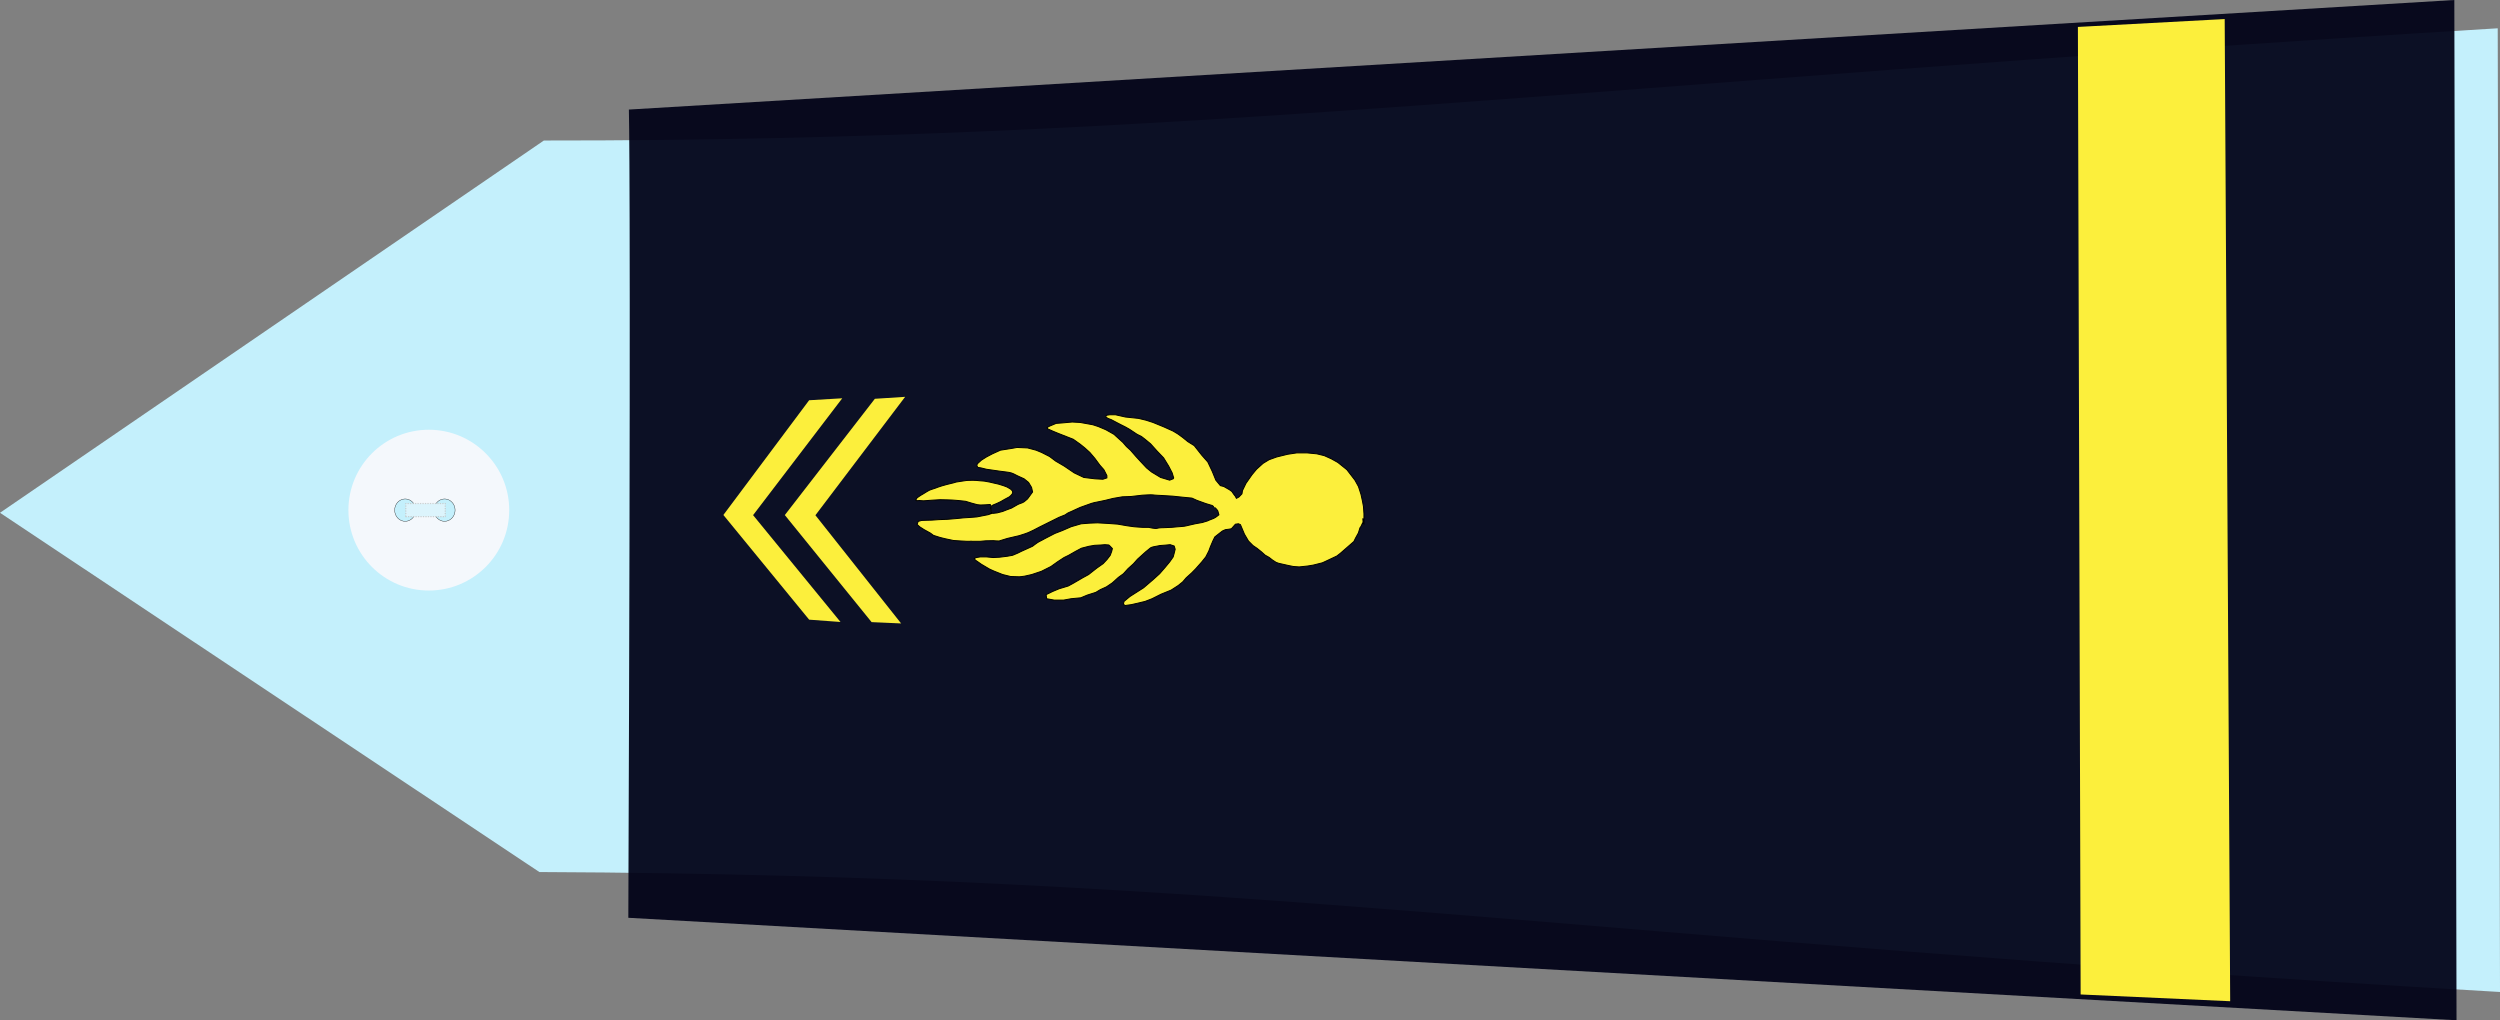
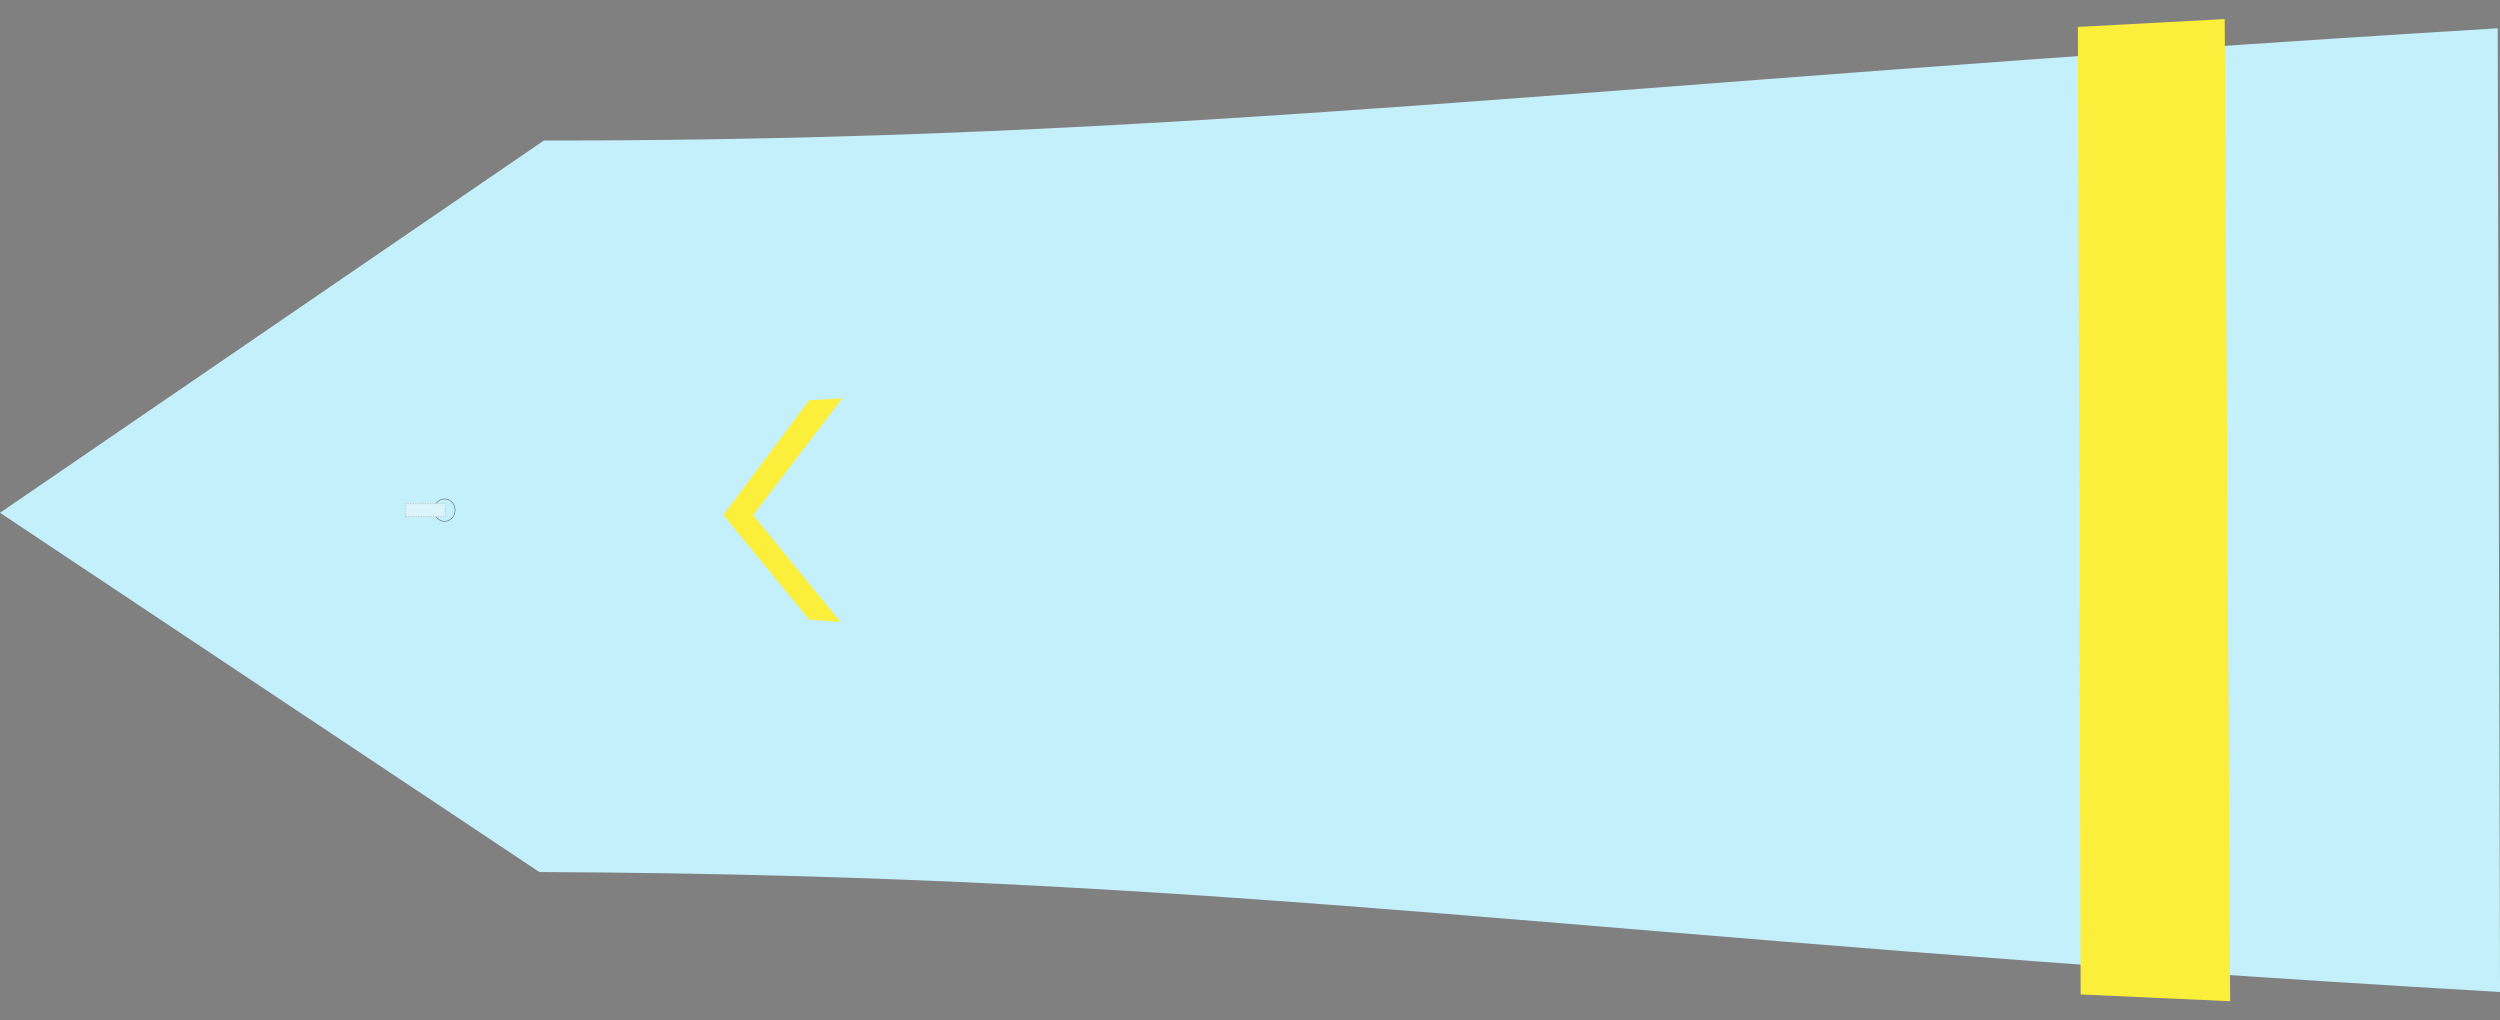
<svg xmlns="http://www.w3.org/2000/svg" xmlns:ns1="http://sodipodi.sourceforge.net/DTD/sodipodi-0.dtd" xmlns:ns2="http://www.inkscape.org/namespaces/inkscape" width="390.061" height="159.188" id="svg2451" ns1:version="0.32" ns2:version="0.46" ns1:docname="slt_gm.svg" ns2:output_extension="org.inkscape.output.svg.inkscape" version="1.0">
  <rect width="100%" height="100%" fill="#808080" stroke="none" />
  <defs id="defs2453">
    <ns2:perspective ns1:type="inkscape:persp3d" ns2:vp_x="0 : 212.5 : 1" ns2:vp_y="0 : 1000 : 0" ns2:vp_z="428.75 : 212.5 : 1" ns2:persp3d-origin="214.375 : 141.66667 : 1" id="perspective2460" />
  </defs>
  <ns1:namedview pagecolor="#ffffff" bordercolor="#666666" borderopacity="1.0" ns2:pageopacity="0.0" ns2:pageshadow="2" ns2:zoom="1.6" ns2:cx="209.33358" ns2:cy="231.62951" ns2:document-units="pt" ns2:current-layer="layer1" id="namedview2455" showgrid="false" ns2:window-width="1280" ns2:window-height="974" ns2:window-x="-8" ns2:window-y="-8" />
  <g ns2:label="Layer 1" ns2:groupmode="layer" id="layer1" transform="translate(-19.344,-132.906)">
    <path style="fill:#c4f0fc;fill-opacity:1;fill-rule:evenodd;stroke:none;stroke-width:1px;stroke-linecap:butt;stroke-linejoin:miter;stroke-opacity:1" d="M 103.499,268.966 L 19.344,212.913 L 104.198,154.83 C 204.414,154.895 265.005,146.086 409.049,137.32 L 409.406,287.68 C 265.212,279.36 213.437,269.435 103.499,268.966 z" id="path3751" ns1:nodetypes="cccccc" />
    <g transform="matrix(0,-0.512,0.512,0,73.45,225.3)" id="g3822">
-       <path transform="translate(-0.134,-1.53761e-5)" style="fill:#f4f8fc;stroke-width:0.25;stroke-miterlimit:4;stroke-dasharray:none" d="M 49.634,25 C 49.634,38.531 38.665,49.5 25.134,49.5 C 11.603,49.5 0.634,38.531 0.634,25 C 0.634,11.469 11.603,0.5 25.134,0.5 C 38.665,0.5 49.634,11.469 49.634,25 z" id="P0" />
-       <path transform="translate(1.2,-1)" d="M 27.2,18.8 A 3.4,3.2 0 1 1 20.4,18.8 A 3.4,3.2 0 1 1 27.2,18.8 z" ns1:ry="3.2" ns1:rx="3.4000001" ns1:cy="18.799999" ns1:cx="23.799999" id="path3016" style="opacity:1;fill:#c4f0fc;fill-opacity:1;stroke:#000000;stroke-width:0.1;stroke-miterlimit:4;stroke-dasharray:none;stroke-opacity:1" ns1:type="arc" />
      <path transform="translate(1.2,11)" d="M 27.2,18.8 A 3.4,3.2 0 1 1 20.4,18.8 A 3.4,3.2 0 1 1 27.2,18.8 z" ns1:ry="3.2" ns1:rx="3.4000001" ns1:cy="18.799999" ns1:cx="23.799999" id="path3790" style="opacity:1;fill:#c4f0fc;fill-opacity:1;stroke:#000000;stroke-width:0.1;stroke-miterlimit:4;stroke-dasharray:none;stroke-opacity:1" ns1:type="arc" />
      <rect y="17.975" x="23.024" height="12.044" width="3.985" id="rect3792" style="opacity:1;fill:#dcf4fc;fill-opacity:1;stroke:#c4c4c4;stroke-width:0.378;stroke-linejoin:round;stroke-miterlimit:4;stroke-dasharray:0.378, 0.378;stroke-dashoffset:0;stroke-opacity:0.784" />
    </g>
-     <path style="fill:#000217;fill-opacity:0.937;fill-rule:evenodd;stroke:none;stroke-width:1px;stroke-linecap:butt;stroke-linejoin:miter;stroke-opacity:1" d="M 117.465,149.999 C 117.576,155.224 117.737,181.933 117.378,276.105 L 402.622,292.094 L 402.279,132.906 L 117.465,149.999 z" id="path3753" ns1:nodetypes="ccccc" />
    <g id="g6555" transform="translate(45.625,-5e-6)">
-       <path ns1:nodetypes="ccccccc" id="path10161" d="M 114.941,194.822 L 110.218,195.127 L 96.168,213.268 L 109.711,229.973 L 114.315,230.178 L 100.943,213.295 L 114.941,194.822 z" style="fill:#fcef3c;fill-opacity:1;fill-rule:evenodd;stroke:none;stroke-width:1px;stroke-linecap:butt;stroke-linejoin:miter;stroke-opacity:1" />
      <path ns1:nodetypes="ccccccc" id="path10165" d="M 105.13,195.049 L 99.963,195.354 L 86.584,213.254 L 99.965,229.589 L 104.859,229.951 L 91.218,213.281 L 105.13,195.049 z" style="fill:#fcef3c;fill-opacity:1;fill-rule:evenodd;stroke:none;stroke-width:1px;stroke-linecap:butt;stroke-linejoin:miter;stroke-opacity:1" />
    </g>
    <path ns1:nodetypes="ccccc" id="path6549" d="M 343.546,137.108 L 366.45,135.879 L 367.306,289.121 L 343.974,288.067 L 343.546,137.108 z" style="fill:#fcef3c;fill-opacity:1;fill-rule:evenodd;stroke:none;stroke-width:1px;stroke-linecap:butt;stroke-linejoin:miter;stroke-opacity:1" />
-     <path style="fill:#fcef3c;fill-opacity:1;fill-rule:evenodd;stroke:#000000;stroke-width:0.159px;stroke-linecap:butt;stroke-linejoin:miter;stroke-opacity:1" d="M 188.519,222.919 C 188.127,223.132 188.989,222.636 187.892,223.274 C 186.795,223.911 186.795,223.911 186.795,223.911 L 186.012,224.337 L 184.601,224.762 L 183.583,225.187 L 182.564,225.683 L 182.643,226.321 L 183.818,226.534 L 185.306,226.534 L 186.482,226.321 L 187.97,226.18 L 188.989,225.754 L 190.321,225.329 L 191.026,224.904 L 191.966,224.478 L 192.906,223.841 L 193.846,222.99 L 194.629,222.423 L 195.335,221.643 L 196.196,220.864 L 196.823,220.155 L 197.293,219.73 L 198.077,219.021 L 198.86,218.383 C 198.86,218.383 199.095,218.241 199.565,218.17 C 200.035,218.099 200.27,218.029 200.27,218.029 L 201.21,217.958 L 201.915,217.887 L 202.542,218.099 L 202.699,218.596 L 202.542,219.233 L 202.386,219.8 L 201.837,220.58 L 201.132,221.431 L 200.27,222.423 L 199.252,223.344 L 197.763,224.62 L 195.648,225.967 L 194.708,226.747 L 194.629,227.172 L 194.864,227.384 L 195.883,227.243 L 197.998,226.747 L 199.095,226.321 L 200.505,225.613 L 202.072,224.975 L 203.169,224.266 L 203.874,223.699 L 204.422,223.061 L 205.284,222.281 L 205.911,221.643 L 206.851,220.58 L 207.478,219.8 L 207.948,218.879 L 208.183,218.241 L 208.575,217.32 L 208.888,216.682 L 209.515,216.186 L 210.063,215.76 L 210.533,215.548 L 211.082,215.477 L 211.473,215.406 L 212.1,214.697 L 212.57,214.626 L 212.884,214.768 L 213.51,216.257 L 214.137,217.32 L 214.842,218.029 L 215.469,218.454 L 216.174,219.021 L 216.722,219.517 L 217.349,219.871 L 217.898,220.297 L 218.446,220.651 L 218.838,220.793 L 219.465,220.935 L 220.405,221.147 L 221.11,221.289 L 222.05,221.36 L 223.382,221.218 L 224.244,221.076 L 225.654,220.722 L 226.124,220.509 L 227.926,219.659 L 228.474,219.233 L 230.589,217.391 L 230.824,216.894 L 231.294,216.044 L 231.53,215.264 L 231.686,215.052 L 231.921,214.555 C 231.921,214.555 232.078,214.839 232,214.059 C 231.921,213.28 232.156,214.768 232.156,214.768 L 232.156,213.776 L 232.156,213.067 L 232.078,211.933 L 231.921,211.082 L 231.686,210.019 L 231.294,208.814 L 230.746,207.822 L 229.493,206.192 L 228.082,205.058 L 227.064,204.491 L 225.967,203.995 L 224.792,203.711 L 223.303,203.569 L 221.658,203.569 L 220.248,203.782 L 218.524,204.207 L 217.349,204.632 L 216.409,205.2 L 215.391,206.121 L 214.686,206.971 L 213.745,208.318 L 213.197,209.452 L 213.119,209.948 L 212.649,210.445 L 212.257,210.657 L 212.022,210.232 C 212.022,210.232 212.022,210.303 211.787,209.948 C 211.552,209.594 211.552,209.594 211.552,209.594 L 211.16,209.31 L 210.298,208.814 L 209.75,208.673 L 209.045,207.822 L 208.496,206.475 L 207.791,204.987 L 206.851,203.924 L 205.676,202.435 L 204.657,201.797 L 203.874,201.159 L 203.091,200.592 L 202.386,200.167 L 201.602,199.813 L 200.975,199.529 L 200.114,199.175 L 199.252,198.82 L 198.155,198.466 L 196.98,198.183 L 194.943,197.97 L 193.376,197.616 L 192.514,197.616 L 192.044,197.686 L 191.887,197.828 L 191.887,197.97 L 192.201,198.183 L 192.749,198.395 L 193.689,198.891 L 194.238,199.175 L 194.943,199.529 L 195.57,199.884 L 196.745,200.663 L 197.45,201.018 L 197.998,201.443 L 198.86,202.152 L 199.879,203.286 L 200.897,204.349 L 201.68,205.625 L 202.229,206.688 L 202.464,207.468 L 202.386,207.609 L 201.837,207.822 L 200.427,207.397 L 199.017,206.546 L 198.233,205.908 L 197.371,204.987 L 196.588,204.136 L 195.726,203.144 L 195.1,202.577 L 194.551,201.939 L 193.141,200.663 L 191.887,199.955 L 190.712,199.458 L 189.85,199.175 L 187.892,198.82 L 186.638,198.75 L 185.071,198.891 L 184.131,198.962 L 183.113,199.387 L 182.721,199.6 L 182.799,199.813 L 183.583,200.167 L 184.445,200.522 L 186.795,201.443 L 187.892,202.223 L 188.597,202.79 L 189.38,203.498 L 190.164,204.42 L 190.947,205.483 L 191.574,206.192 L 192.044,207.113 L 192.044,207.468 L 191.417,207.68 L 190.164,207.609 L 188.44,207.397 L 186.952,206.688 L 185.385,205.625 L 184.053,204.845 L 183.113,204.136 L 181.859,203.498 L 180.998,203.144 L 179.666,202.79 L 178.02,202.719 L 177.237,202.861 L 175.435,203.144 L 174.182,203.711 L 173.241,204.207 L 172.458,204.703 L 171.831,205.27 L 171.753,205.554 L 171.91,205.837 L 172.38,205.908 L 173.241,206.121 L 175.2,206.404 L 176.297,206.546 C 176.297,206.546 177.08,206.617 177.472,206.83 C 177.864,207.042 178.334,207.255 178.334,207.255 L 179.117,207.609 L 179.822,208.176 L 180.292,208.956 L 180.449,209.665 L 179.993,210.296 L 179.661,210.747 L 179.273,211.073 C 179.273,211.073 179.051,211.299 178.636,211.424 C 178.22,211.549 177.916,211.75 177.916,211.75 L 177.168,212.176 L 176.42,212.451 L 175.783,212.702 L 174.924,212.927 L 174.259,213.003 L 173.982,212.777 L 173.927,212.577 L 173.872,212.151 L 173.927,211.95 L 174.01,211.875 L 174.287,211.7 L 174.841,211.474 L 175.478,211.173 L 176.087,210.822 L 176.835,210.422 L 177.085,210.196 L 177.279,209.97 L 177.362,209.695 L 177.279,209.469 L 177.029,209.219 L 176.475,208.893 L 175.949,208.692 L 175.146,208.442 L 174.37,208.266 L 173.733,208.116 L 172.902,207.966 L 172.237,207.916 L 171.711,207.865 L 171.102,207.84 L 170.188,207.865 L 169.661,207.941 L 168.526,208.116 L 168.11,208.241 L 167.085,208.492 L 166.365,208.692 L 165.673,208.918 C 165.673,208.918 165.119,209.144 164.98,209.169 C 164.842,209.194 164.343,209.394 164.343,209.394 L 163.983,209.595 L 163.374,209.97 L 162.986,210.196 L 162.543,210.497 L 162.349,210.672 L 162.266,210.873 L 162.266,210.998 L 162.321,211.023 L 162.543,211.023 L 162.764,210.998 L 163.429,211.048 L 164.786,210.948 L 166.033,210.873 L 167.141,210.898 L 167.861,210.923 L 168.858,210.998 L 169.994,211.123 L 170.991,211.424 L 171.822,211.649 L 172.293,211.7 L 173.068,211.674 L 173.761,211.624 L 173.844,211.624 L 173.955,211.925 L 173.955,212.602 L 174.065,212.953 L 173.678,213.103 L 174.093,212.927 L 174.204,212.978 L 173.816,213.103 L 173.539,213.203 L 172.902,213.328 L 171.766,213.554 L 170.825,213.629 L 169.634,213.704 L 168.664,213.805 L 167.168,213.93 L 165.811,213.98 L 164.759,214.055 L 163.845,214.08 L 163.124,214.105 L 162.598,214.256 L 162.432,214.732 L 162.847,215.108 L 163.512,215.534 L 164.509,216.085 L 164.98,216.436 L 166.005,216.762 L 166.808,216.962 L 168.11,217.238 L 169.246,217.313 C 169.246,217.313 169.523,217.338 169.717,217.338 C 169.911,217.338 170.354,217.388 170.492,217.363 C 170.631,217.338 171.129,217.363 171.129,217.363 L 172.293,217.363 L 173.124,217.288 L 174.315,217.263 C 174.315,217.263 175.118,217.338 175.229,217.313 C 175.34,217.288 176.531,216.912 176.531,216.912 L 178.359,216.486 L 179.217,216.21 C 179.217,216.21 179.578,216.085 179.771,216.01 C 179.965,215.935 180.575,215.634 180.575,215.634 L 181.489,215.158 L 184.563,213.629 L 185.56,213.228 C 185.56,213.228 185.948,212.927 186.114,212.877 C 186.281,212.827 186.945,212.501 187.112,212.426 C 187.278,212.351 187.887,212.075 187.887,212.075 L 189.632,211.449 L 190.186,211.299 L 190.352,211.274 L 191.793,210.973 L 193.011,210.672 L 194.452,210.422 L 195.837,210.371 L 197.554,210.171 C 197.554,210.171 198.994,210.071 199.216,210.121 C 199.438,210.171 200.712,210.221 200.712,210.221 L 202.318,210.321 L 203.759,210.472 L 205.31,210.622 L 206.085,210.973 L 207.47,211.474 L 208.467,211.775 L 208.744,211.975 C 208.744,211.975 208.523,211.825 208.855,212.075 C 209.188,212.326 209.354,212.627 209.354,212.627 L 209.52,213.228 L 209.132,213.529 C 209.132,213.529 208.8,213.779 208.467,213.88 C 208.135,213.98 207.747,214.18 207.747,214.18 L 206.916,214.431 L 205.808,214.631 L 204.922,214.832 C 204.922,214.832 204.146,215.032 203.925,215.032 C 203.703,215.032 202.152,215.183 202.152,215.183 L 200.933,215.233 C 200.933,215.233 200.158,215.233 199.881,215.333 C 199.604,215.433 198.551,215.183 198.551,215.183 C 198.551,215.183 197.831,215.183 197.609,215.183 C 197.388,215.183 196.225,215.083 196.225,215.083 L 195.172,214.932 L 193.732,214.682 L 192.347,214.581 L 190.574,214.481 L 189.3,214.531 L 188.026,214.631 L 186.475,215.083 L 185.09,215.684 L 183.926,216.135 L 182.375,216.937 C 182.375,216.937 181.655,217.338 181.433,217.438 C 181.212,217.538 180.436,218.14 180.436,218.14 L 179.55,218.541 L 178.663,218.942 L 178.165,219.192 L 177.334,219.543 L 176.503,219.693 L 175.284,219.844 L 174.287,219.894 L 173.234,219.794 L 172.293,219.794 L 171.683,219.894 L 171.351,220.044 L 171.517,220.295 L 171.96,220.596 L 172.459,220.946 L 173.733,221.698 L 174.398,221.999 L 175.783,222.55 L 177.002,222.851 L 178.386,222.901 C 178.386,222.901 178.996,222.851 179.217,222.801 C 179.439,222.751 180.325,222.55 180.325,222.55 L 181.821,222.049 L 183.317,221.297 L 184.369,220.546 L 185.367,219.894 L 186.087,219.543 L 187.139,218.942 L 188.081,218.441 L 189.244,218.14 L 190.131,217.989 L 191.128,217.939 L 191.737,217.889 L 192.347,217.939 L 192.513,218.09 L 192.901,218.491 L 192.79,218.942 L 192.568,219.543 L 192.07,220.195 L 191.46,220.846 L 190.463,221.548 L 189.632,222.199 L 189.189,222.55 L 188.519,222.919 z" id="path2546" />
  </g>
</svg>